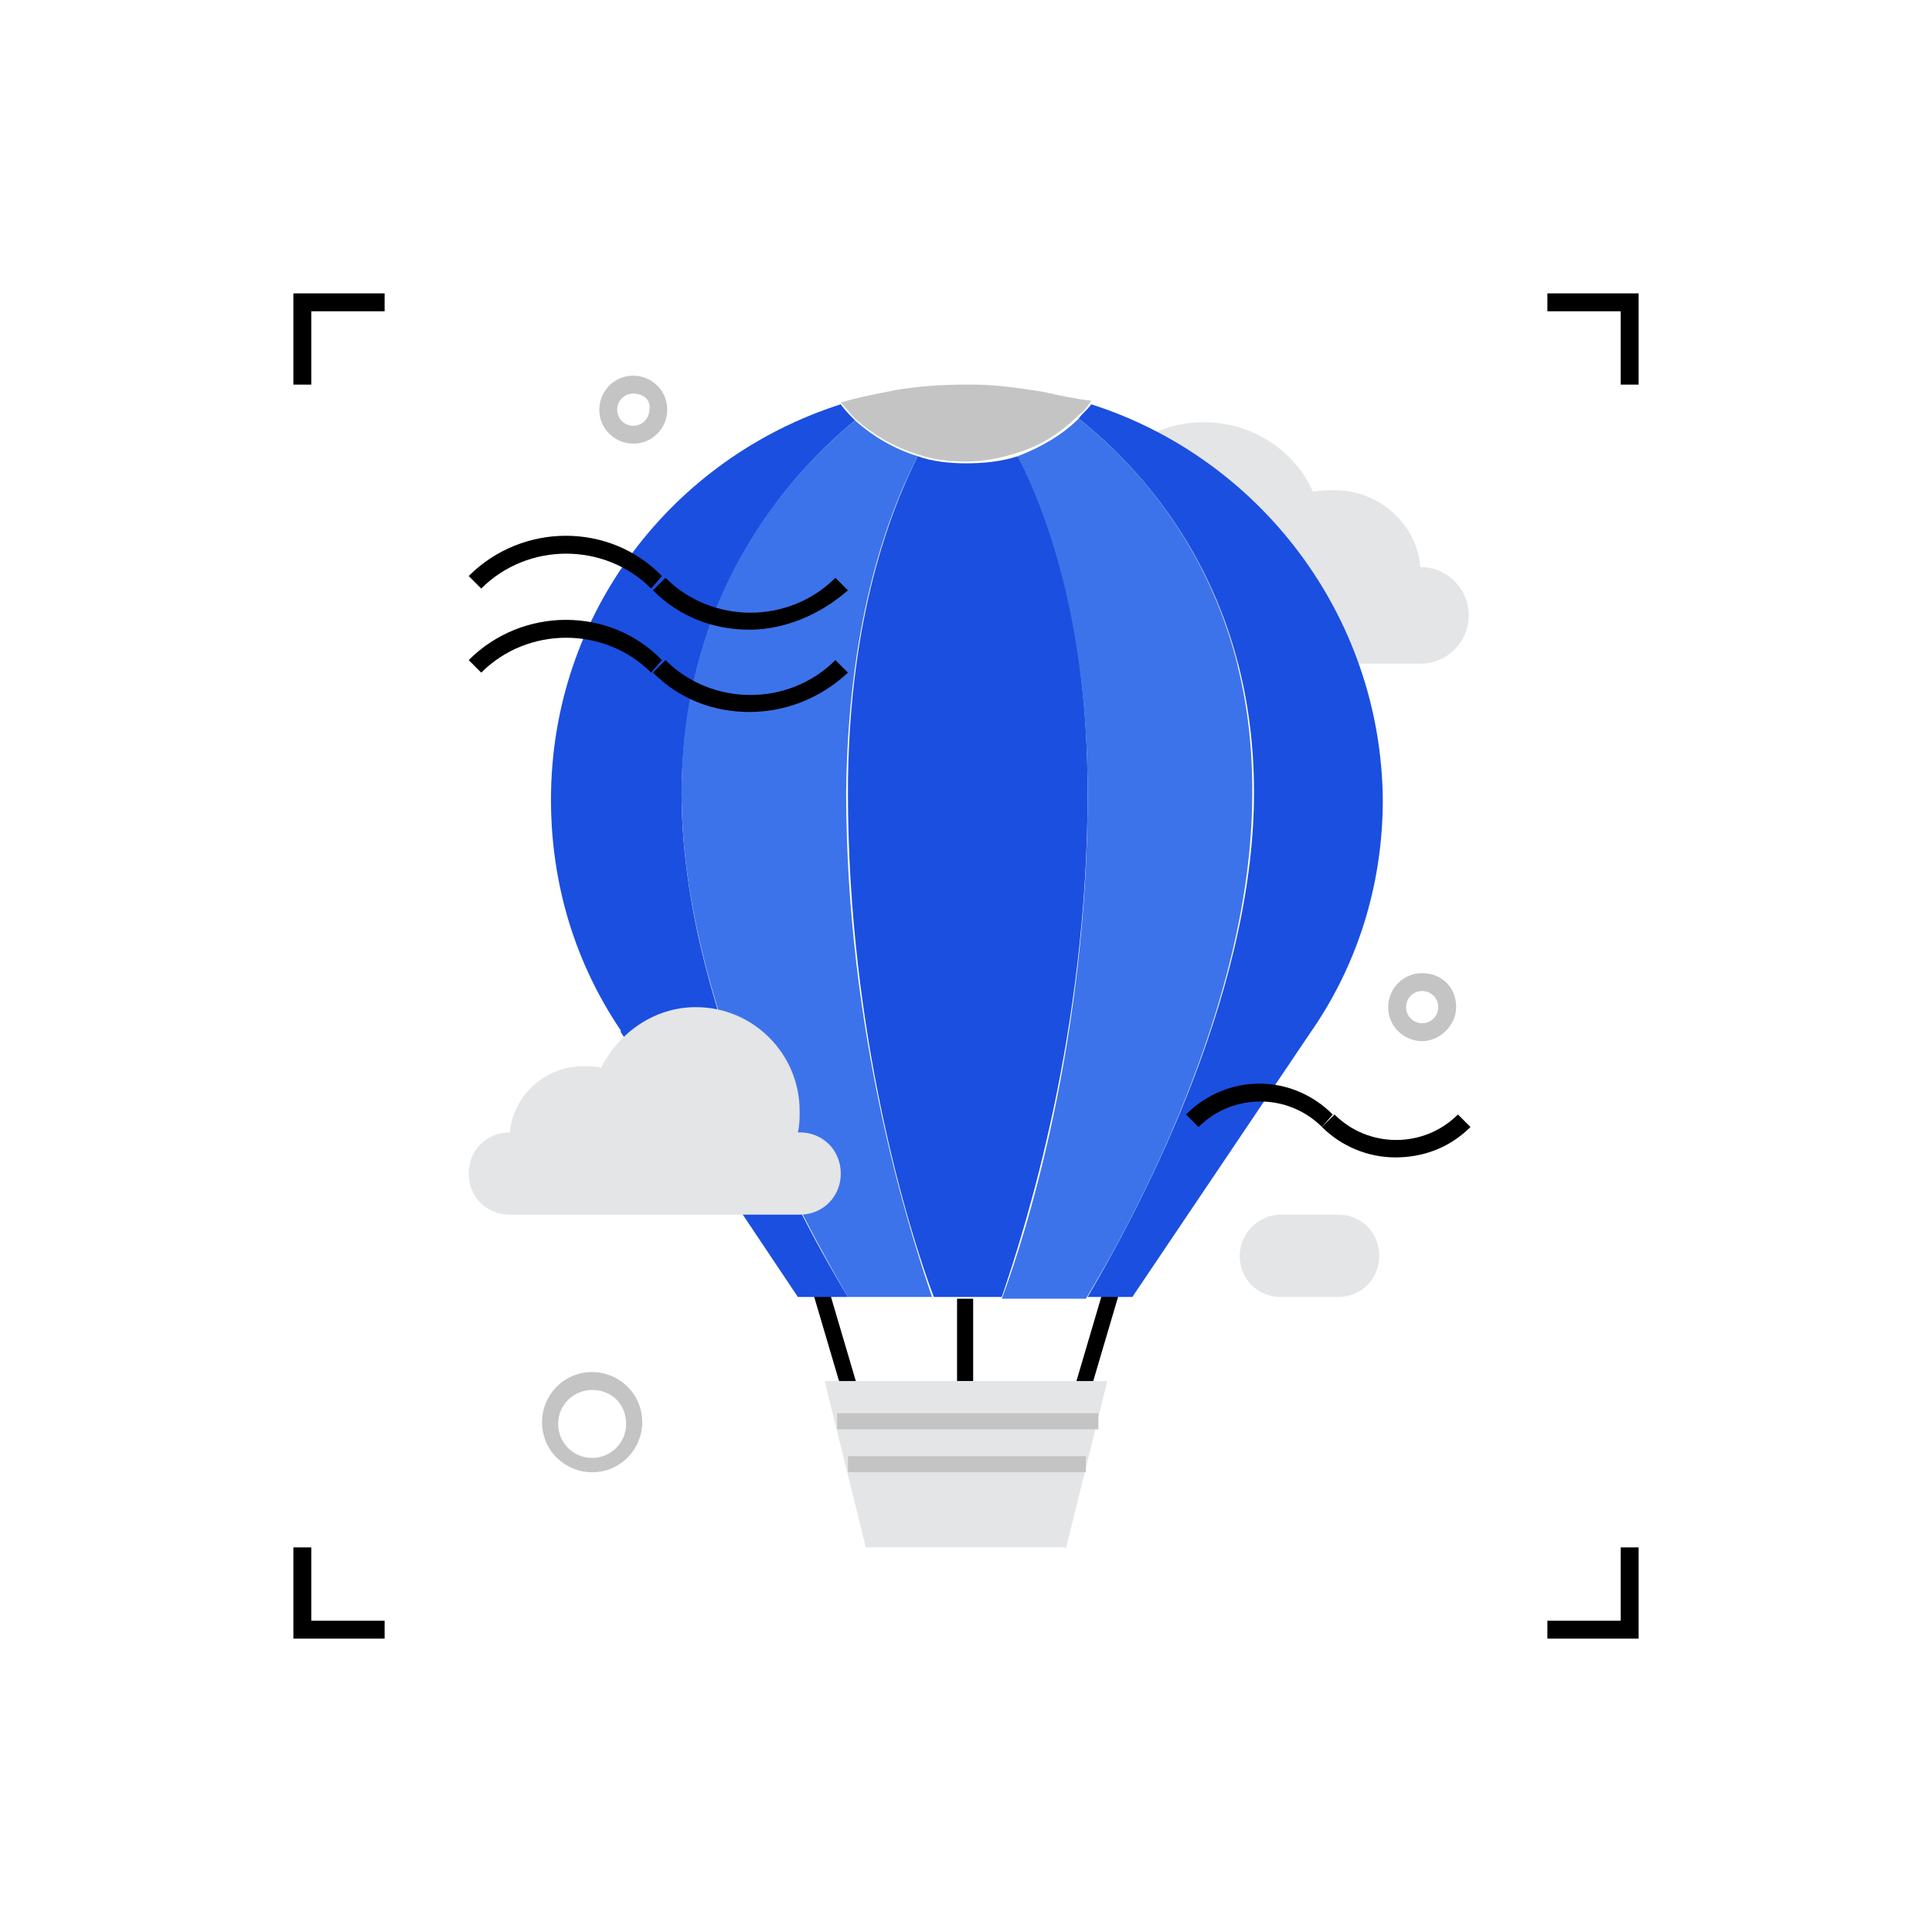
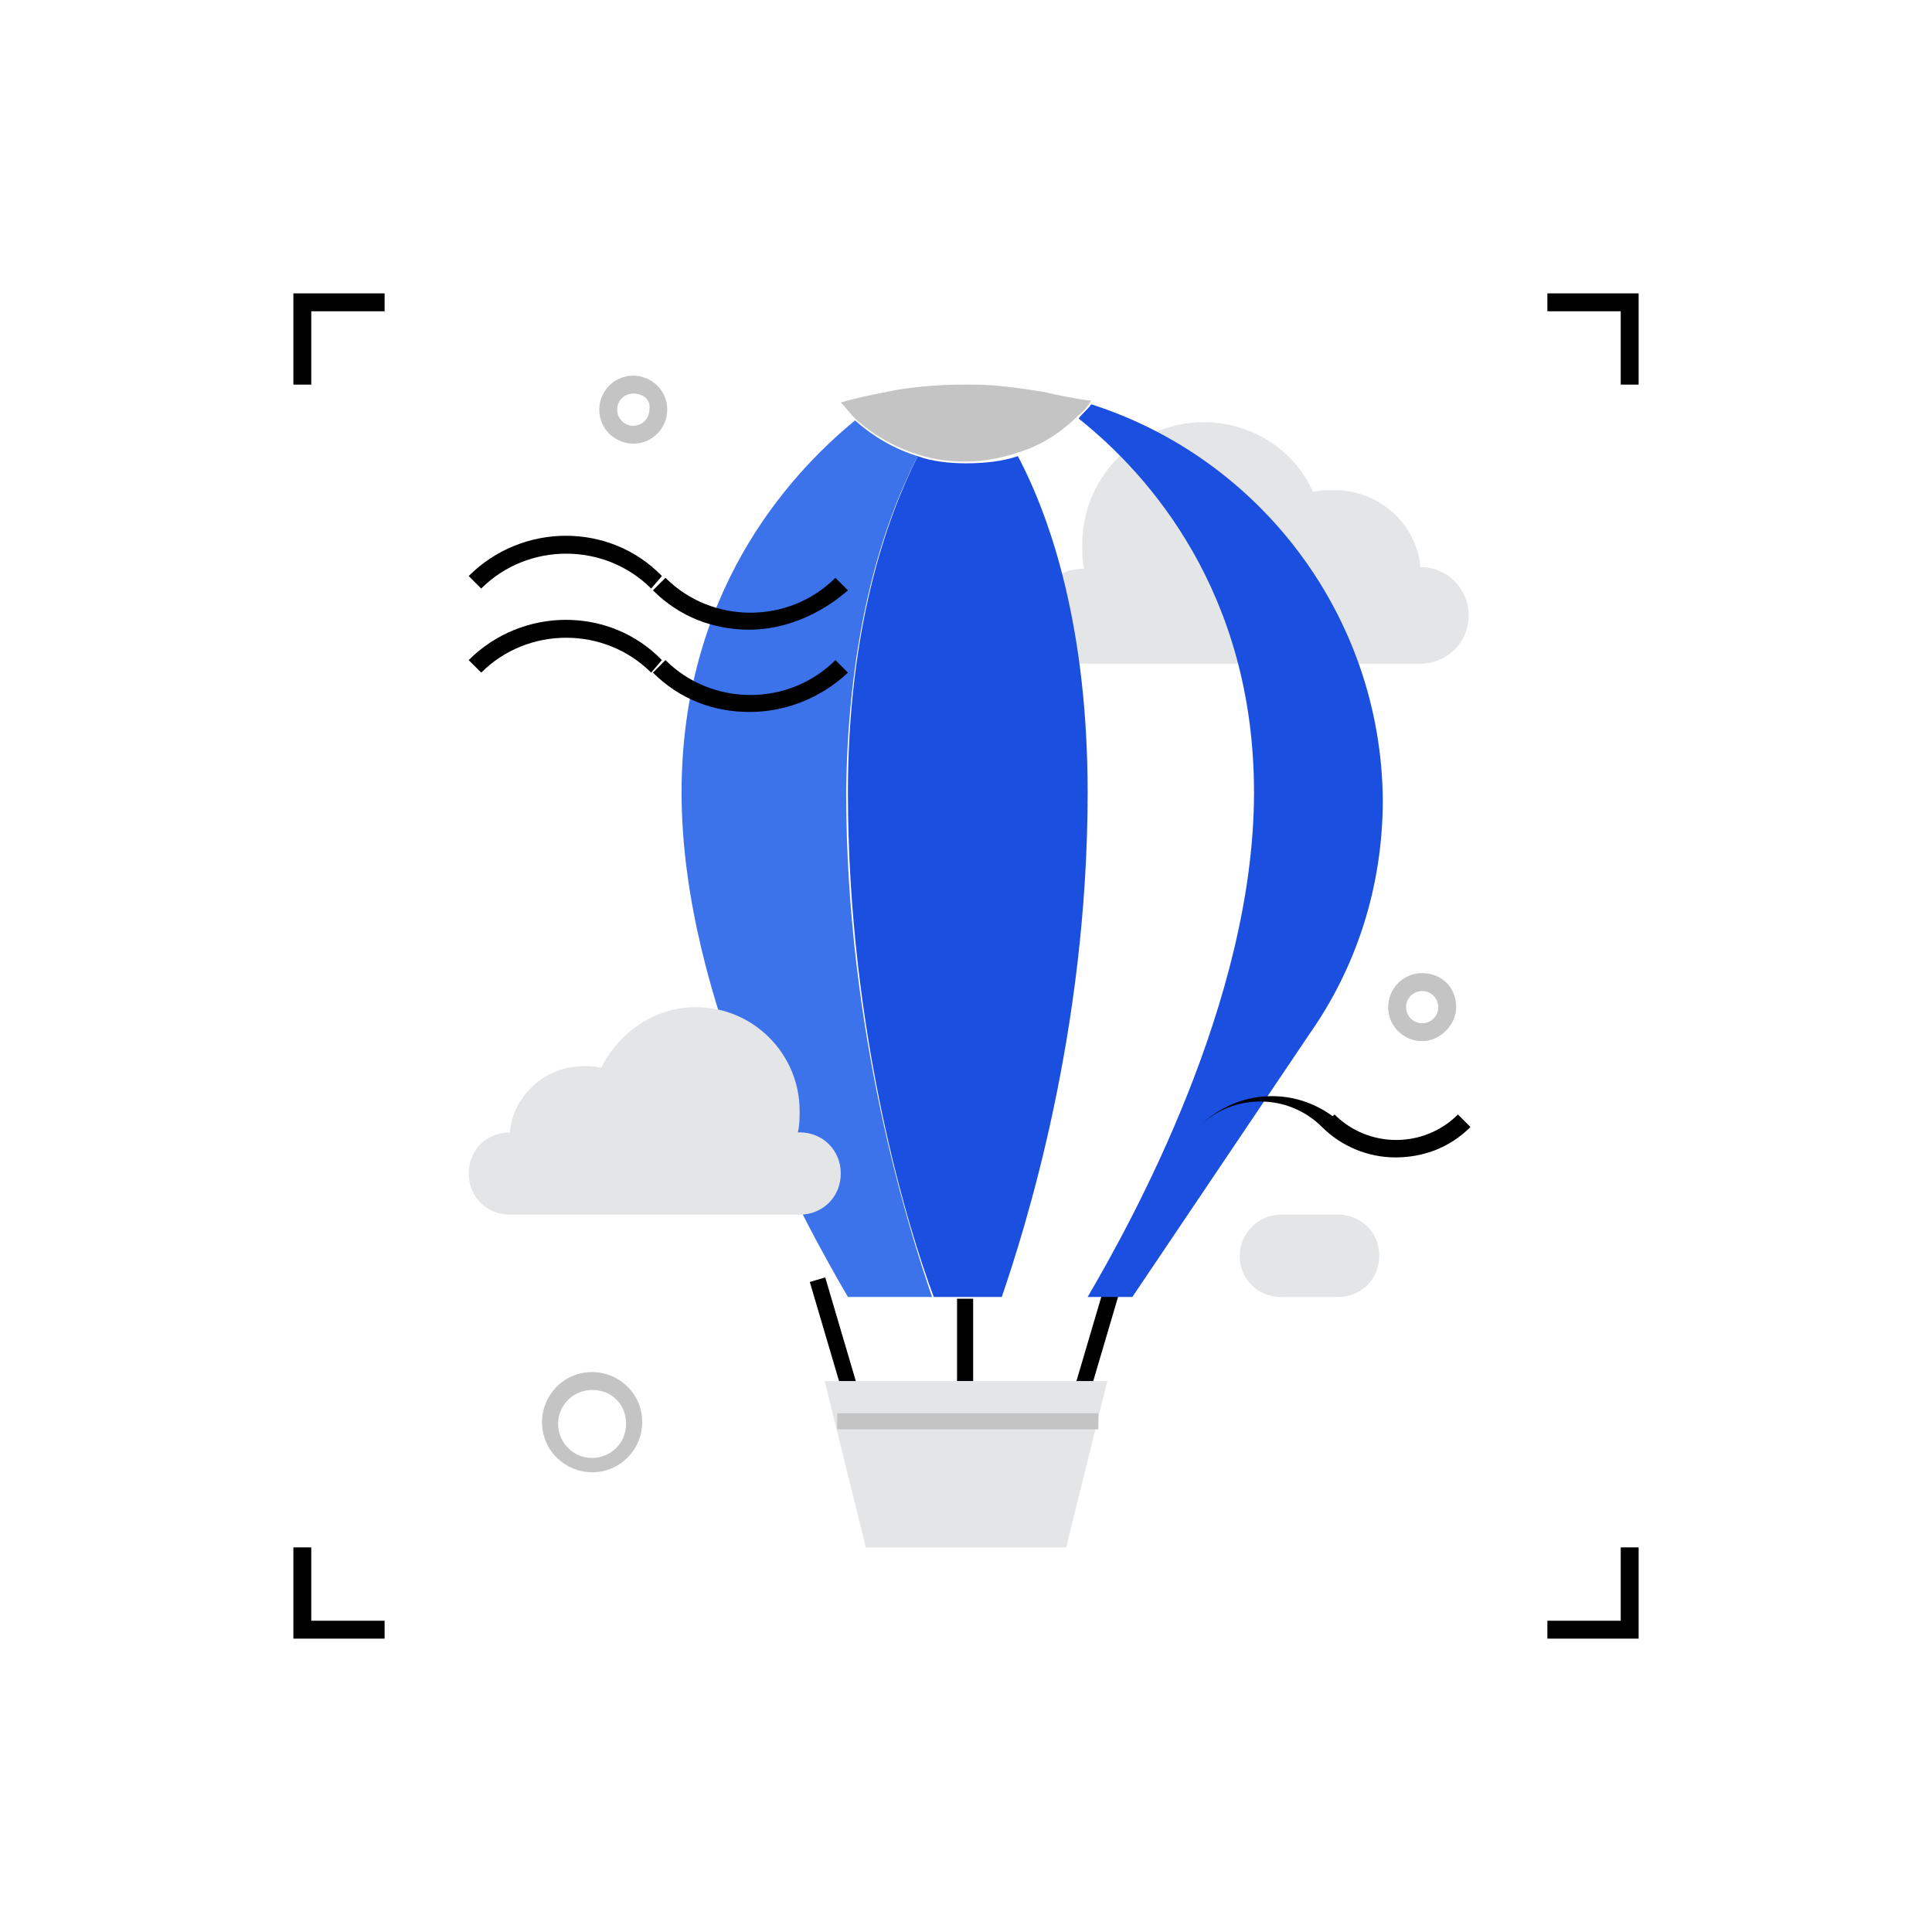
<svg xmlns="http://www.w3.org/2000/svg" version="1.1" x="0px" y="0px" viewBox="0 0 108 108" style="enable-background:new 0 0 108 108;" xml:space="preserve">
  <style type="text/css">
	.st0{fill:#E4E5E7;}
	.st1{fill:#1B4FE0;}
	.st2{fill:#3D73EA;}
	.st3{fill:#C4C4C4;}
</style>
  <g id="titles">
</g>
  <g id="art">
    <g>
      <g>
        <g>
          <polygon points="17.4,21.5 16.4,21.5 16.4,16.4 21.5,16.4 21.5,17.4 17.4,17.4     " />
        </g>
        <g>
          <polygon points="21.5,91.6 16.4,91.6 16.4,86.5 17.4,86.5 17.4,90.6 21.5,90.6     " />
        </g>
        <g>
          <polygon points="91.6,91.6 86.5,91.6 86.5,90.6 90.6,90.6 90.6,86.5 91.6,86.5     " />
        </g>
        <g>
          <polygon points="91.6,21.5 90.6,21.5 90.6,17.4 86.5,17.4 86.5,16.4 91.6,16.4     " />
        </g>
      </g>
      <g>
        <path class="st0" d="M60.5,31.8h0.1c-0.1-0.4-0.1-0.9-0.1-1.4c0-3.7,3-6.8,6.8-6.8c2.7,0,5.1,1.6,6.1,3.9     c0.4-0.1,0.8-0.1,1.2-0.1c2.5,0,4.6,1.9,4.8,4.3h0c1.5,0,2.7,1.2,2.7,2.7c0,1.5-1.2,2.7-2.7,2.7H60.5c-1.5,0-2.7-1.2-2.7-2.7     C57.8,33.1,59,31.8,60.5,31.8z" />
      </g>
      <g>
        <rect x="46.3" y="71.4" transform="matrix(0.959 -0.283 0.283 0.959 -19.34 16.293)" width="0.9" height="7.5" />
      </g>
      <g>
        <rect x="57.5" y="74.7" transform="matrix(0.283 -0.959 0.959 0.283 -28.154 112.623)" width="7.5" height="0.9" />
      </g>
      <g>
        <polygon class="st0" points="59.6,86.5 48.4,86.5 46.1,77.2 61.9,77.2    " />
      </g>
      <g>
        <g>
          <path class="st1" d="M61,22.6c-0.2,0.3-0.5,0.5-0.7,0.8c3.9,3.1,9.8,9.7,9.8,20.9c0,11.7-6.9,24.1-9.3,28.2h2.5l9.9-14.7      c2.6-3.7,4.1-8.2,4.1-13.1C77.2,34.4,70.4,25.6,61,22.6z" />
        </g>
        <g>
-           <path class="st1" d="M47.8,23.5c-0.3-0.3-0.6-0.6-0.8-0.9c-9.4,3-16.2,11.7-16.2,22.1c0,4.8,1.4,9.2,3.9,12.9h0l0,0.1      c0,0,0,0,0,0l9.9,14.8h2.8c-2.5-4.1-9.3-16.5-9.3-28.2C38.2,33.3,43.9,26.7,47.8,23.5z" />
-         </g>
+           </g>
        <g>
          <path class="st1" d="M56.9,25.5C56,25.8,55,25.9,54,25.9c-0.9,0-1.9-0.1-2.7-0.4c-1.8,3.6-3.9,9.7-3.9,18.8      c0,13.5,3.4,24.5,4.8,28.2H54h0h2c1.3-3.8,4.8-14.8,4.8-28.2C60.8,35.2,58.8,29.1,56.9,25.5z" />
        </g>
        <g>
          <path class="st2" d="M51.3,25.5c-1.3-0.4-2.5-1.1-3.5-2c-3.9,3.2-9.7,9.8-9.7,20.8c0,11.7,6.9,24.1,9.3,28.2h4.7      c-1.3-3.8-4.8-14.8-4.8-28.2C47.4,35.2,49.4,29.2,51.3,25.5z" />
        </g>
        <g>
-           <path class="st2" d="M60.3,23.4c-0.9,0.9-2.1,1.6-3.4,2.1c1.8,3.6,3.9,9.7,3.9,18.9c0,13.5-3.4,24.5-4.8,28.2h4.7      c2.5-4.1,9.3-16.5,9.3-28.2C70.1,33.1,64.2,26.5,60.3,23.4z" />
-         </g>
+           </g>
        <g>
          <path class="st3" d="M58.3,21.9c-1.3-0.2-2.6-0.4-3.9-0.4c-0.1,0-0.2,0-0.4,0c0,0-0.1,0-0.1,0c-1.3,0-2.6,0.1-3.8,0.3      c-1,0.2-2.1,0.4-3.1,0.7c0.3,0.3,0.5,0.6,0.8,0.9c1,0.9,2.2,1.6,3.5,2c0.9,0.3,1.8,0.4,2.7,0.4c1,0,2-0.2,2.9-0.5      c1.3-0.4,2.4-1.1,3.4-2.1c0.3-0.2,0.5-0.5,0.7-0.8C60.1,22.3,59.2,22.1,58.3,21.9z" />
        </g>
      </g>
      <g>
        <rect x="53.5" y="72.6" width="0.9" height="4.6" />
      </g>
      <g>
        <rect x="46.8" y="79" class="st3" width="14.6" height="0.9" />
      </g>
      <g>
-         <rect x="47.4" y="81.4" class="st3" width="13.3" height="0.9" />
-       </g>
+         </g>
      <g>
        <path class="st0" d="M44.7,63.3h-0.1c0.1-0.4,0.1-0.8,0.1-1.2c0-3.2-2.6-5.8-5.8-5.8c-2.3,0-4.3,1.4-5.3,3.4     c-0.3-0.1-0.7-0.1-1-0.1c-2.1,0-3.9,1.6-4.1,3.7h0c-1.3,0-2.3,1-2.3,2.3c0,1.3,1,2.3,2.3,2.3h16.2c1.3,0,2.3-1,2.3-2.3     C47,64.3,46,63.3,44.7,63.3z" />
      </g>
      <g>
        <g>
          <path d="M36.4,32.9c-2.6-2.6-6.9-2.6-9.5,0l-0.7-0.7c3-3,7.9-3,10.8,0L36.4,32.9z" />
        </g>
        <g>
          <path d="M41.9,35.2c-2,0-3.9-0.7-5.4-2.2l0.7-0.7c2.6,2.6,6.9,2.6,9.5,0l0.7,0.7C45.8,34.4,43.8,35.2,41.9,35.2z" />
        </g>
      </g>
      <g>
        <g>
          <path d="M36.4,37.6c-2.6-2.6-6.9-2.6-9.5,0l-0.7-0.7c3-3,7.9-3,10.8,0L36.4,37.6z" />
        </g>
        <g>
          <path d="M41.9,39.8c-2,0-3.9-0.7-5.4-2.2l0.7-0.7c2.6,2.6,6.9,2.6,9.5,0l0.7,0.7C45.8,39.1,43.8,39.8,41.9,39.8z" />
        </g>
      </g>
      <g>
        <g>
-           <path d="M73.9,63c-1.9-1.9-5-1.9-6.9,0l-0.7-0.7c2.3-2.3,5.9-2.3,8.2,0L73.9,63z" />
+           <path d="M73.9,63c-1.9-1.9-5-1.9-6.9,0c2.3-2.3,5.9-2.3,8.2,0L73.9,63z" />
        </g>
        <g>
          <path d="M78,64.7c-1.5,0-3-0.6-4.1-1.7l0.7-0.7c1.9,1.9,5,1.9,6.9,0l0.7,0.7C81,64.2,79.5,64.7,78,64.7z" />
        </g>
      </g>
      <g>
        <path class="st0" d="M69.3,70.2c0,1.3,1,2.3,2.3,2.3h3.2c1.3,0,2.3-1,2.3-2.3l0,0c0-1.3-1-2.3-2.3-2.3h-3.2     C70.3,67.9,69.3,69,69.3,70.2L69.3,70.2z" />
      </g>
      <g>
        <path class="st3" d="M33.1,82.3c-1.5,0-2.8-1.2-2.8-2.8c0-1.5,1.2-2.8,2.8-2.8c1.5,0,2.8,1.2,2.8,2.8     C35.9,81,34.7,82.3,33.1,82.3z M33.1,77.7c-1,0-1.9,0.8-1.9,1.9c0,1,0.8,1.9,1.9,1.9c1,0,1.9-0.8,1.9-1.9     C35,78.5,34.2,77.7,33.1,77.7z" />
      </g>
      <g>
        <path class="st3" d="M79.5,58.2c-1,0-1.9-0.8-1.9-1.9c0-1,0.8-1.9,1.9-1.9s1.9,0.8,1.9,1.9C81.4,57.3,80.5,58.2,79.5,58.2z      M79.5,55.4c-0.5,0-0.9,0.4-0.9,0.9c0,0.5,0.4,0.9,0.9,0.9s0.9-0.4,0.9-0.9C80.4,55.8,80,55.4,79.5,55.4z" />
      </g>
      <g>
        <path class="st3" d="M35.4,24.8c-1,0-1.9-0.8-1.9-1.9c0-1,0.8-1.9,1.9-1.9c1,0,1.9,0.8,1.9,1.9C37.3,23.9,36.5,24.8,35.4,24.8z      M35.4,22c-0.5,0-0.9,0.4-0.9,0.9c0,0.5,0.4,0.9,0.9,0.9c0.5,0,0.9-0.4,0.9-0.9C36.4,22.4,36,22,35.4,22z" />
      </g>
    </g>
  </g>
</svg>